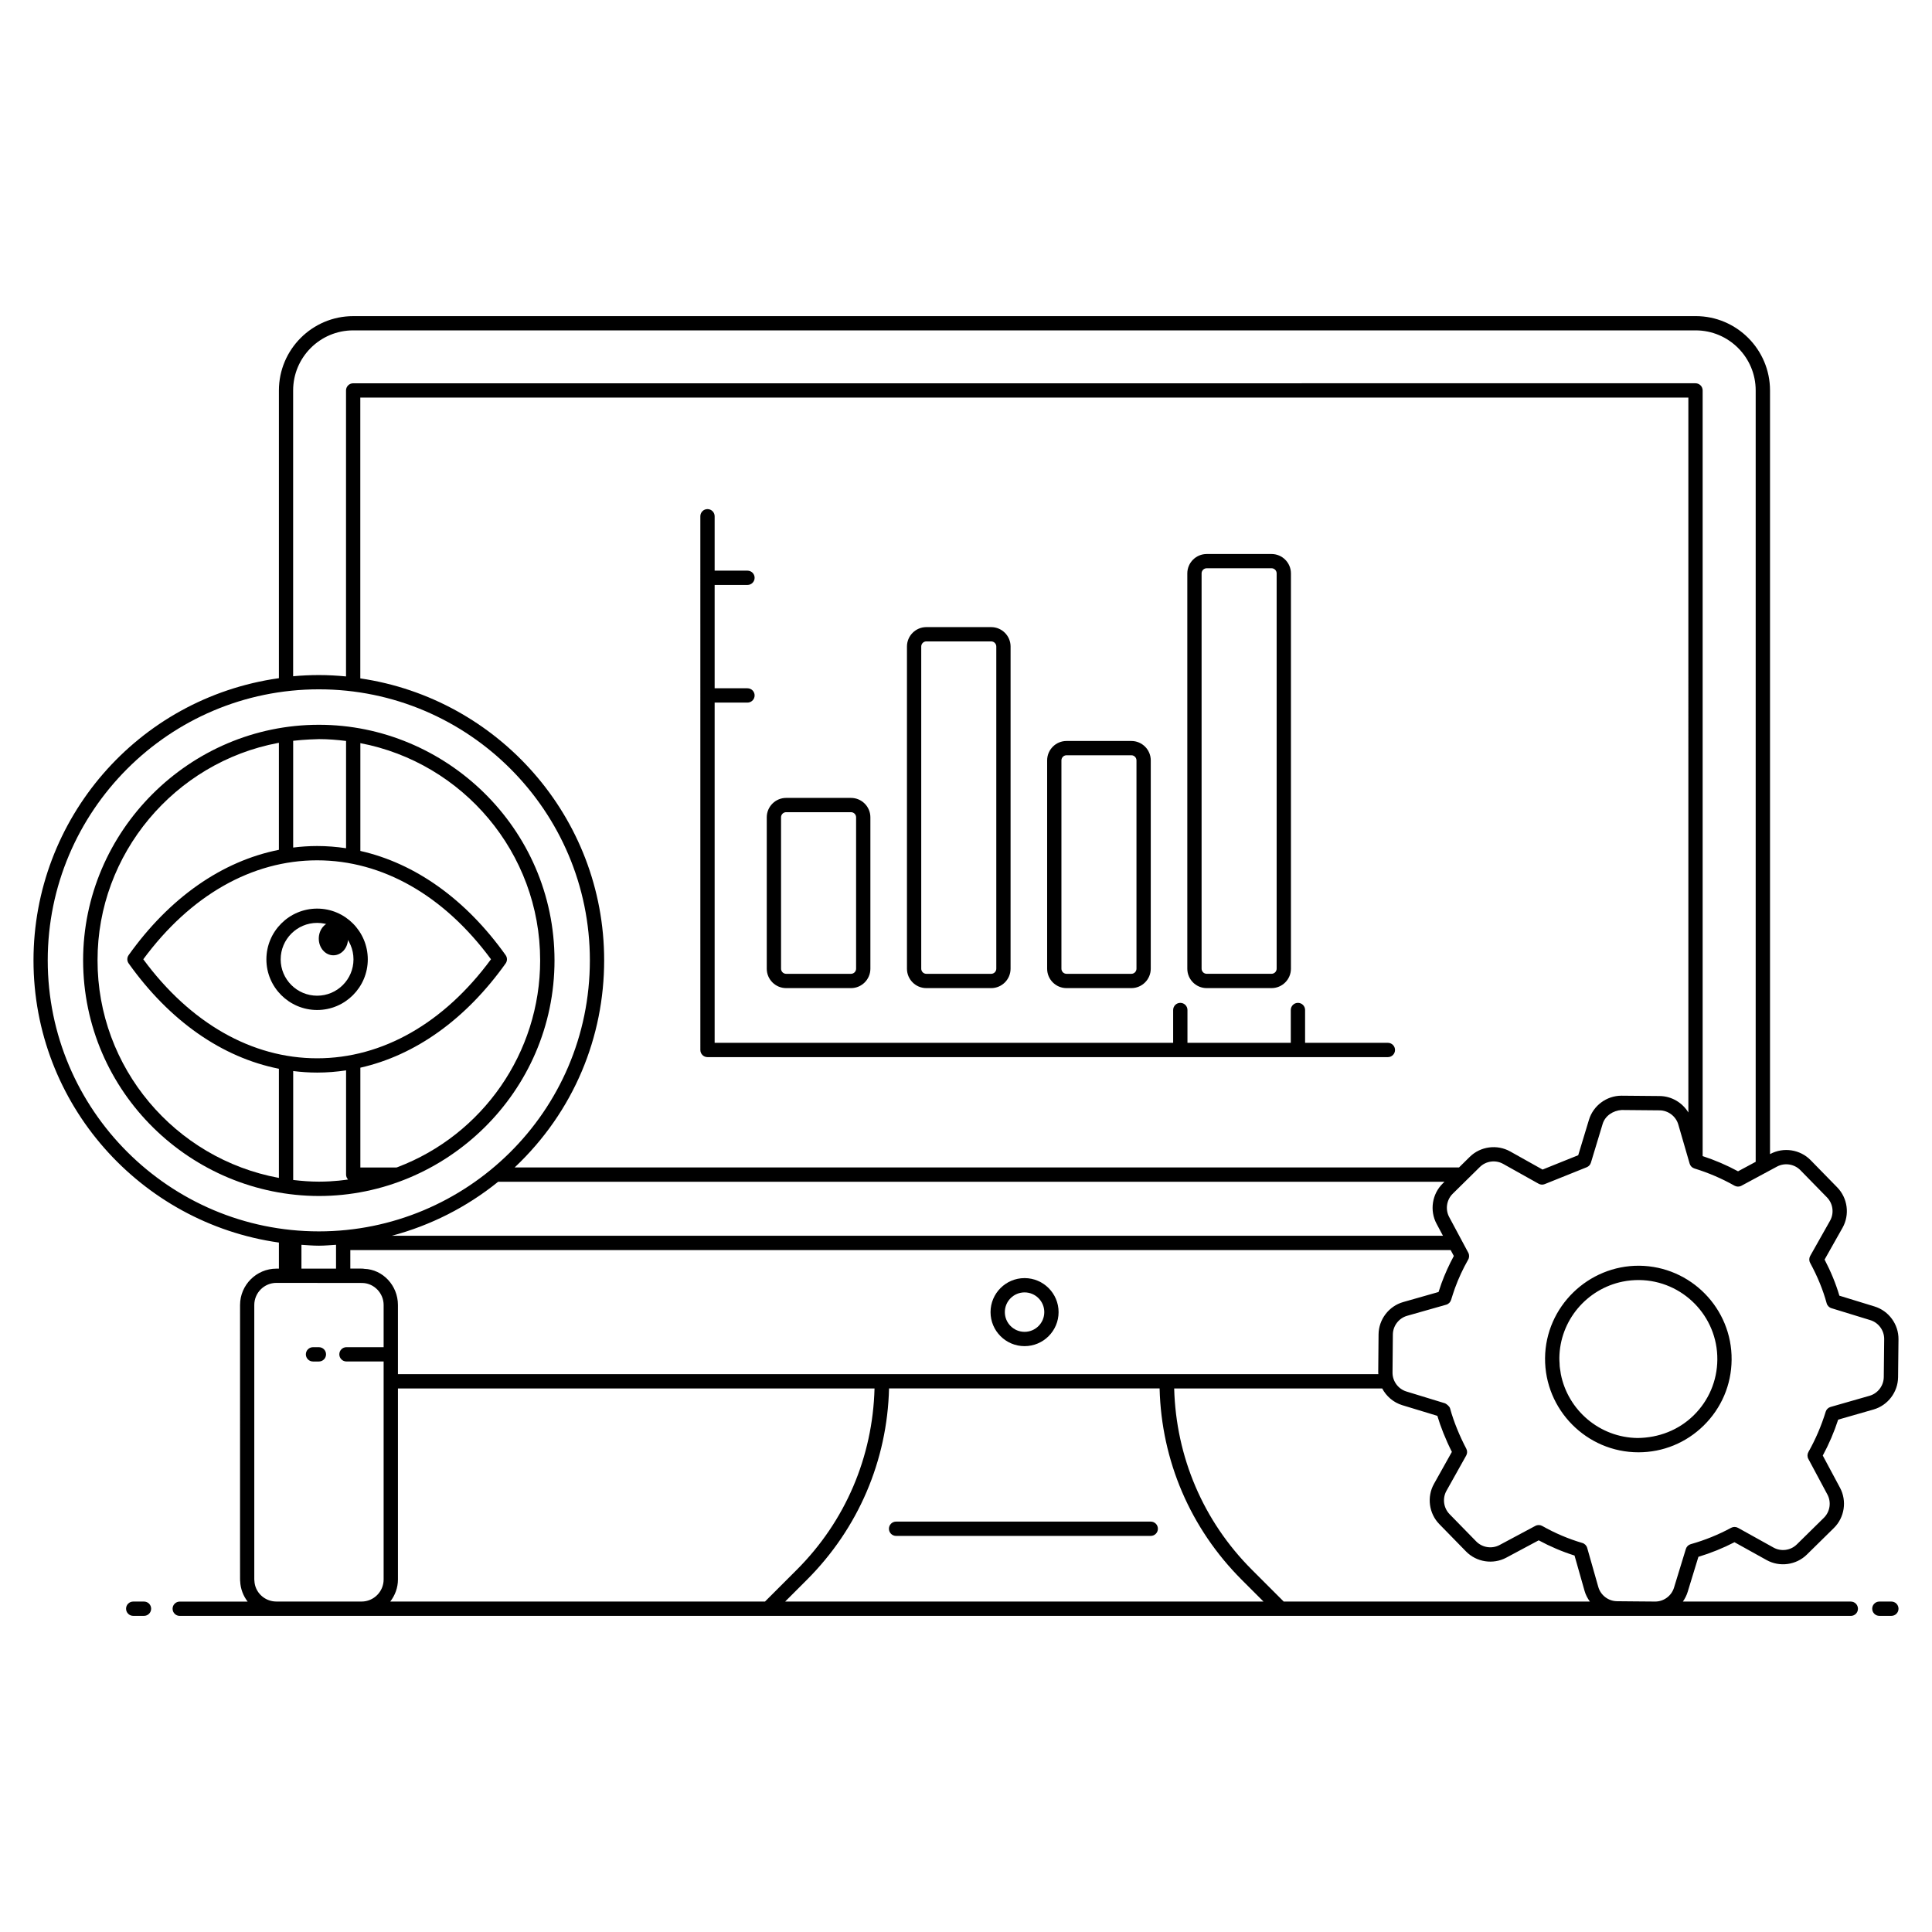
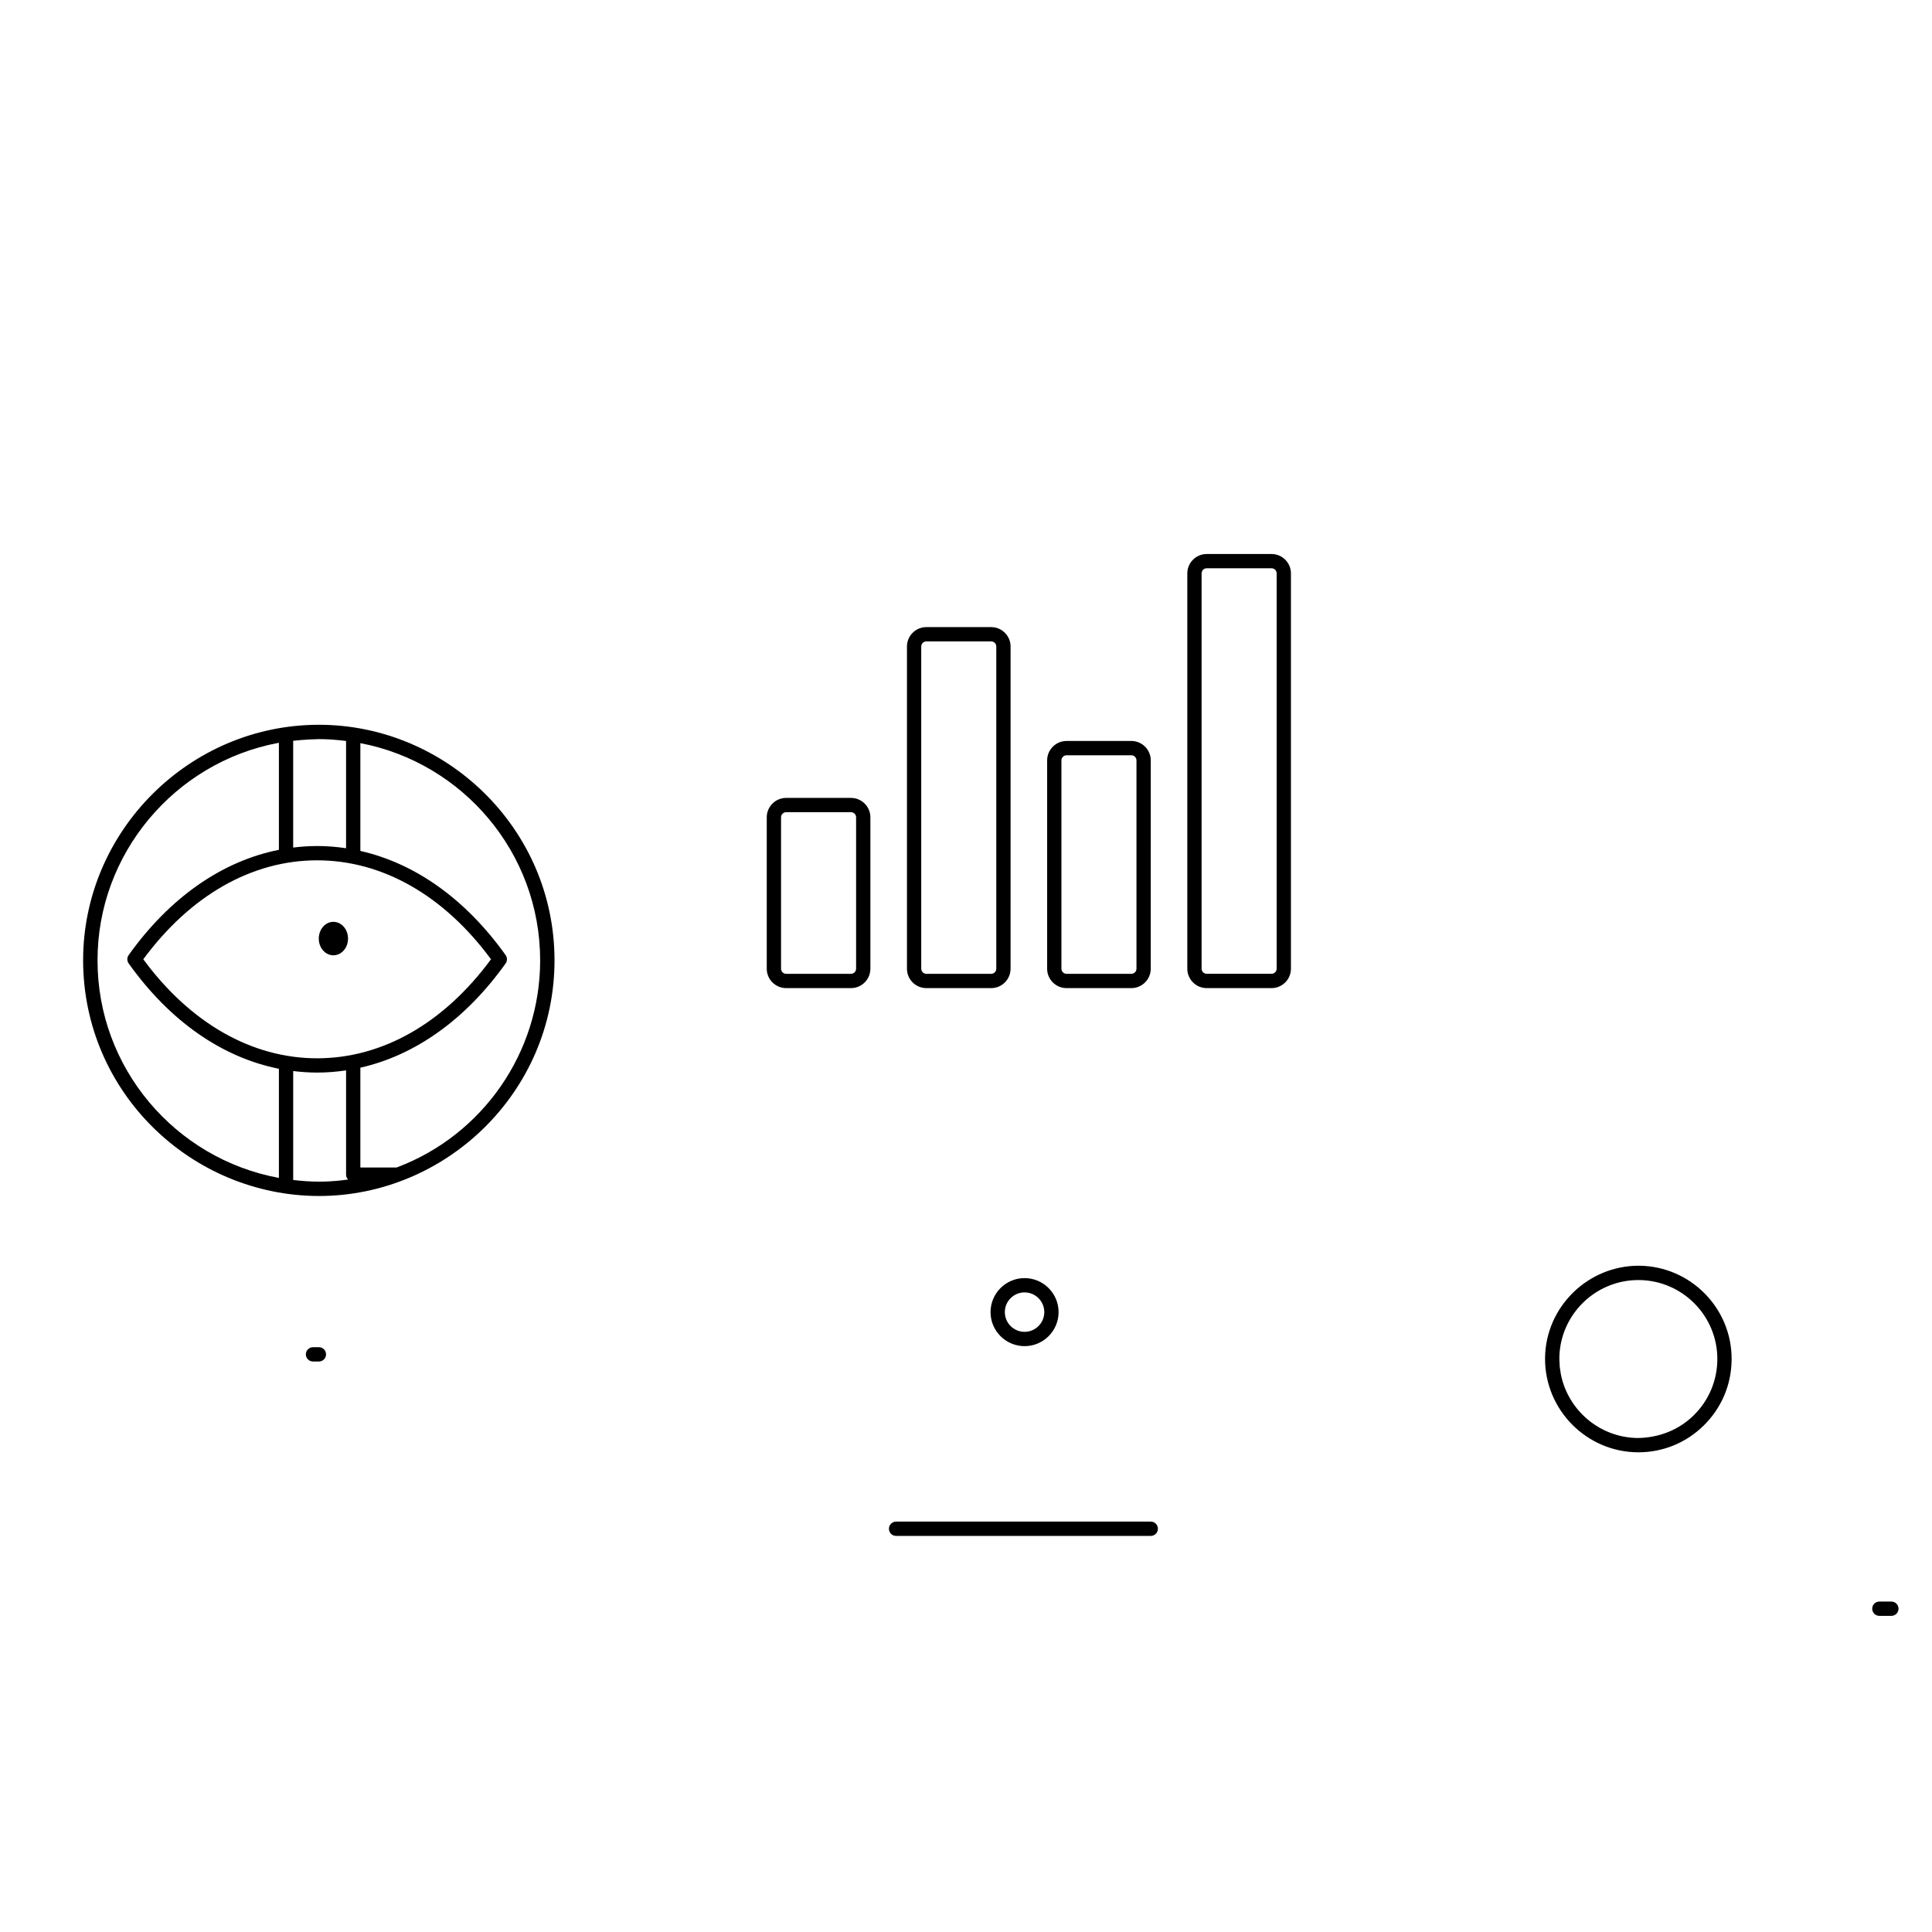
<svg xmlns="http://www.w3.org/2000/svg" fill="#000000" width="800px" height="800px" version="1.1" viewBox="144 144 512 512">
  <g>
    <path d="m236.23 392.75c0 2.441-1.727 4.414-3.891 4.414-2.133 0-3.859-1.977-3.859-4.414 0-2.477 1.727-4.453 3.859-4.453 2.164 0 3.891 1.977 3.891 4.453z" />
-     <path d="m182.16 568.43h-2.856c-1.047 0-1.895 0.848-1.895 1.895s0.848 1.895 1.895 1.895h2.856c1.047 0 1.895-0.848 1.895-1.895s-0.848-1.895-1.895-1.895z" />
-     <path d="m634.47 568.43h-44.492c0.555-0.773 0.992-1.641 1.277-2.578l2.84-9.277c3.336-1.012 6.543-2.309 9.559-3.871l8.504 4.723c3.461 1.93 7.856 1.332 10.68-1.449l7.16-7.043c2.828-2.777 3.496-7.16 1.625-10.66l-4.57-8.535c1.637-3.027 3.004-6.219 4.082-9.52l9.352-2.684c3.797-1.082 6.477-4.598 6.523-8.551l0.109-10.066c0.043-3.961-2.574-7.539-6.359-8.695l-9.305-2.856c-0.941-3.184-2.234-6.332-3.918-9.57l4.75-8.422c1.953-3.461 1.375-7.867-1.402-10.711l-7.043-7.203c-2.785-2.852-7.191-3.523-10.707-1.641l-0.062 0.031v-202.38c0-10.859-8.836-19.699-19.695-19.699l-355.77 0.004c-10.859 0-19.695 8.836-19.695 19.699v76.25c-37.574 5.305-65.035 37.43-65.035 74.789 0 38.082 28.34 69.59 65.035 74.777v6.91h-0.648c-5.316 0-9.645 4.328-9.648 9.648 0.012 77.539-0.027 72.609 0.031 73.191 0.086 2.039 0.82 3.891 1.977 5.398h-17.992c-1.047 0-1.895 0.848-1.895 1.895 0 1.047 0.848 1.895 1.895 1.895h442.85c1.047 0 1.895-0.848 1.895-1.895-0.004-1.055-0.852-1.902-1.898-1.902zm-150.27 0-8.441-8.438c-12.887-12.887-20.109-29.891-20.59-48.039h55.125c1.098 2.078 2.981 3.715 5.316 4.434l9.305 2.828c0.805 2.727 2.141 6.172 3.848 9.551l-4.738 8.465c-1.938 3.457-1.355 7.852 1.414 10.684l7.066 7.231c2.777 2.844 7.168 3.527 10.68 1.648l8.586-4.59c3.059 1.652 6.242 3.008 9.496 4.031l2.656 9.355c0.297 1.047 0.793 1.996 1.414 2.84zm-31.02-60.273h-75.438c-0.012 0-0.023 0.008-0.035 0.008h-128.25v-18.324c0-5.203-4.039-9.43-8.895-9.582-0.484-0.098-0.551-0.059-3.723-0.066v-4.91h291.6l0.84 1.57c-1.262 2.328-2.359 4.754-3.277 7.254-0.258 0.754-0.52 1.508-0.77 2.285l-9.363 2.664c-3.812 1.082-6.5 4.609-6.535 8.57l-0.09 10.074c0 0.156 0.027 0.309 0.035 0.465h-56.062c-0.016 0-0.023-0.008-0.039-0.008zm-205.76 60.273c1.258-1.629 2.039-3.644 2.039-5.859v-50.617h126.3c-0.48 18.145-7.707 35.152-20.59 48.039l-8.441 8.438zm-23.535-94.543c1.543 0.094 3.074 0.234 4.641 0.234 1.52 0 3.019-0.148 4.527-0.238v6.312h-9.168zm367.55-35.062c-1.59-2.613-4.445-4.332-7.594-4.363l-10.066-0.09h-0.07c-3.938 0-7.473 2.617-8.617 6.391l-2.844 9.383-9.449 3.801-8.586-4.805c-3.473-1.934-7.879-1.352-10.711 1.441l-2.844 2.805-250.27 0.004c15.793-14.902 23.723-34.688 23.723-54.906 0-37.945-28.137-69.363-64.625-74.703v-74.418h351.95zm-315.42 18.355h250.79l-0.484 0.477c-2.82 2.781-3.484 7.16-1.617 10.656l1.699 3.18h-278.58c10.27-2.727 19.875-7.594 28.191-14.312zm338.9-4.016c2.039-1.094 4.594-0.699 6.207 0.949l7.043 7.203c1.609 1.645 1.945 4.195 0.812 6.199l-5.258 9.32c-0.32 0.57-0.324 1.262-0.016 1.836 1.977 3.652 3.41 7.156 4.379 10.707 0.172 0.625 0.652 1.121 1.273 1.309l10.289 3.16c2.195 0.668 3.707 2.742 3.684 5.035l-0.109 10.062c-0.027 2.289-1.578 4.324-3.773 4.953l-10.332 2.961c-0.617 0.176-1.102 0.652-1.289 1.266-1.145 3.727-2.684 7.316-4.578 10.668-0.32 0.566-0.328 1.254-0.023 1.828l5.055 9.445c1.082 2.023 0.699 4.562-0.941 6.172l-7.16 7.043c-1.633 1.617-4.176 1.961-6.184 0.84l-9.406-5.227c-0.562-0.305-1.258-0.312-1.824-0.008-3.328 1.812-6.93 3.269-10.703 4.336-0.621 0.176-1.105 0.656-1.293 1.27l-3.141 10.254c-0.664 2.176-2.711 3.684-4.981 3.684-0.383 0-10.5-0.086-10.121-0.09-2.297-0.02-4.336-1.574-4.965-3.785l-2.941-10.352c-0.176-0.625-0.664-1.117-1.289-1.297-3.652-1.074-7.227-2.586-10.621-4.508-0.555-0.312-1.242-0.332-1.824-0.023l-9.492 5.074c-2.031 1.082-4.574 0.688-6.184-0.953l-7.066-7.231c-1.602-1.641-1.938-4.184-0.82-6.184l5.234-9.352c0.312-0.559 0.324-1.238 0.023-1.805-1.719-3.273-3.34-7.144-4.297-10.684-0.141-0.523-0.836-1.094-1.316-1.34l-10.254-3.137c-2.191-0.668-3.703-2.738-3.684-5.023l0.09-10.074c0.02-2.297 1.574-4.34 3.785-4.965l10.352-2.941c0.621-0.176 1.109-0.66 1.297-1.281 0.328-1.086 0.68-2.117 1.02-3.106 0.949-2.602 2.129-5.144 3.508-7.566 0.32-0.566 0.332-1.254 0.023-1.832l-5.059-9.449c-1.082-2.023-0.695-4.562 0.938-6.172 0.379-0.375 4.172-4.109 3.793-3.738l3.383-3.332c1.641-1.625 4.188-1.965 6.203-0.836l9.375 5.246c0.5 0.281 1.102 0.324 1.633 0.105l11.133-4.473c0.531-0.215 0.941-0.66 1.105-1.211l3.106-10.254c0.664-2.199 2.805-3.555 5.031-3.699l10.062 0.09c2.293 0.023 4.332 1.574 4.965 3.777l3 10.348c0.176 0.613 0.652 1.094 1.262 1.281 3.769 1.16 7.242 2.652 10.625 4.562 0.566 0.316 1.254 0.328 1.828 0.02zm-393.23-205.7c0-8.773 7.137-15.91 15.91-15.91h355.77c8.773 0 15.91 7.137 15.91 15.91v204.43l-4.676 2.512c-3.008-1.625-6.094-2.949-9.379-4.027v-202.91c0-1.047-0.848-1.895-1.895-1.895l-355.73 0.004c-1.047 0-1.895 0.848-1.895 1.895v75.789c-2.363-0.223-4.754-0.363-7.176-0.363-2.293 0-4.574 0.109-6.84 0.316zm-65.035 151.04c0-39.496 32.117-71.824 71.871-71.824 39.59 0 71.801 32.211 71.801 71.801 0 40.289-32.793 71.848-71.801 71.848-39.629 0-71.871-32.219-71.871-71.824zm60.598 169.92c-3.137 0-5.695-2.441-5.828-5.481 0-0.121-0.012-0.258-0.031-0.383v-72.723c0-3.231 2.629-5.859 5.859-5.859 0.707 0 23.438 0.027 22.871 0.027 3.059 0.109 5.547 2.727 5.547 5.828v11.184h-9.848c-1.047 0-1.895 0.848-1.895 1.895s0.848 1.895 1.895 1.895h9.848v57.762c0 3.231-2.629 5.859-5.859 5.859zm134.83 0 5.758-5.758c13.605-13.609 21.293-31.555 21.77-50.719h71.699c0.477 19.164 8.164 37.109 21.77 50.719l5.762 5.758z" />
    <path d="m645.23 568.43h-3.18c-1.047 0-1.895 0.848-1.895 1.895s0.848 1.895 1.895 1.895h3.18c1.047 0 1.895-0.848 1.895-1.895s-0.848-1.895-1.895-1.895z" />
    <path d="m448.96 547.24h-67.488c-1.047 0-1.895 0.848-1.895 1.895 0 1.047 0.848 1.895 1.895 1.895h67.488c1.047 0 1.895-0.848 1.895-1.895 0-1.051-0.848-1.895-1.895-1.895z" />
    <path d="m415.52 482.71c-4.973 0-9.016 4.043-9.016 9.016 0 4.973 4.043 9.016 9.016 9.016 4.973 0 9.016-4.043 9.016-9.016 0-4.973-4.043-9.016-9.016-9.016zm0 14.242c-2.883 0-5.227-2.344-5.227-5.227 0-2.883 2.344-5.227 5.227-5.227 2.883 0 5.227 2.344 5.227 5.227 0.004 2.879-2.344 5.227-5.227 5.227z" />
-     <path d="m228.05 411.66c-7.418 0-13.453-6.019-13.453-13.418 0-7.418 6.035-13.453 13.453-13.453 7.398 0 13.418 6.039 13.418 13.453 0 7.398-6.019 13.418-13.418 13.418zm0-23.086c-5.332 0-9.668 4.336-9.668 9.668 0 5.309 4.336 9.629 9.668 9.629 5.309 0 9.629-4.32 9.629-9.629 0-5.332-4.32-9.668-9.629-9.668z" />
    <path d="m290.95 398.48c-0.023-35.141-28.953-62.406-62.402-62.406h-0.043c-34.258 0-62.48 28.117-62.48 62.434 0.055 35.062 28.73 62.395 62.496 62.445 33.609 0 62.43-27.438 62.43-62.473zm-121.1 0c-0.039-28.195 20.422-52.445 47.887-57.602 0.059-0.012 0.117-0.016 0.172-0.027v28.359c-15.055 2.996-28.926 12.637-39.816 27.902-0.469 0.66-0.469 1.539 0 2.199 10.887 15.281 24.758 24.926 39.816 27.922v28.926c-27.598-5.094-48.105-29.25-48.059-57.68zm58.66-58.609c2.441 0 4.836 0.199 7.199 0.488v28.43c-2.527-0.379-5.086-0.586-7.664-0.586-2.133 0-4.25 0.148-6.352 0.406v-28.293c2.898-0.34 6.438-0.445 6.816-0.445zm20.875 113.42c-0.098 0.035-0.199 0.066-0.297 0.102h-9.59v-26.445c14.547-3.285 27.93-12.797 38.5-27.629 0.469-0.66 0.469-1.539 0-2.199-10.57-14.82-23.953-24.328-38.5-27.613v-28.566c27.094 5.164 47.648 28.996 47.648 57.566 0.004 24.527-15.289 46.242-37.762 54.785zm-20.875 3.859c-2.293 0-4.562-0.18-6.812-0.445v-28.867c2.098 0.258 4.215 0.406 6.352 0.406 2.582 0 5.137-0.207 7.664-0.586v27.625c0 0.504 0.203 0.957 0.523 1.297-0.395 0.055-3.535 0.57-7.727 0.57zm-0.465-85.156c17.285 0 33.605 9.301 46.074 26.223-12.465 16.934-28.785 26.242-46.074 26.242-17.289 0-33.605-9.309-46.074-26.242 12.473-16.922 28.789-26.223 46.074-26.223z" />
    <path d="m228.51 501.02h-1.559c-1.047 0-1.895 0.848-1.895 1.895s0.848 1.895 1.895 1.895h1.559c1.047 0 1.895-0.848 1.895-1.895s-0.848-1.895-1.895-1.895z" />
    <path d="m578.42 479.43c-13.527-0.098-24.828 10.855-24.965 24.461v0.004c-0.117 13.707 11.027 24.98 24.746 24.98 6.496 0 12.629-2.508 17.285-7.082 4.723-4.637 7.356-10.828 7.41-17.43 0.141-13.605-10.84-24.793-24.477-24.934zm14.414 39.66c-3.996 3.922-9.266 5.934-14.844 5.996-10.094-0.117-18.484-7.398-20.355-16.945-0.051-0.254-0.07-0.516-0.113-0.773-0.07-0.434-0.148-0.863-0.188-1.305-0.023-0.246-0.016-0.5-0.031-0.75-0.027-0.461-0.062-0.918-0.059-1.387 0.102-10.023 7.301-18.359 16.777-20.285 1.539-0.312 2.898-0.418 4.363-0.418 11.547 0.117 20.844 9.59 20.727 21.113-0.051 5.586-2.277 10.828-6.277 14.754z" />
    <path d="m352.34 405.86h17.18c2.836 0 5.141-2.309 5.141-5.141v-40.125c0-2.832-2.305-5.141-5.141-5.141h-17.18c-2.836 0-5.141 2.309-5.141 5.141v40.121c-0.004 2.836 2.305 5.144 5.141 5.144zm-1.355-45.266c0-0.746 0.605-1.355 1.355-1.355h17.18c0.746 0 1.355 0.605 1.355 1.355v40.121c0 0.746-0.605 1.355-1.355 1.355h-17.18c-0.746 0-1.355-0.605-1.355-1.355z" />
    <path d="m389.49 405.86h17.18c2.836 0 5.141-2.309 5.141-5.141l0.004-85.387c0-2.832-2.305-5.141-5.141-5.141h-17.18c-2.836 0-5.141 2.309-5.141 5.141v85.383c-0.004 2.836 2.301 5.144 5.137 5.144zm-1.352-90.527c0-0.746 0.605-1.355 1.355-1.355h17.18c0.746 0 1.355 0.605 1.355 1.355v85.383c0 0.746-0.605 1.355-1.355 1.355h-17.18c-0.746 0-1.355-0.605-1.355-1.355z" />
    <path d="m426.64 405.86h17.18c2.836 0 5.141-2.309 5.141-5.141l0.004-55.211c0-2.832-2.305-5.141-5.141-5.141h-17.18c-2.836 0-5.141 2.309-5.141 5.141v55.207c-0.004 2.836 2.301 5.144 5.137 5.144zm-1.352-60.352c0-0.746 0.605-1.355 1.355-1.355h17.18c0.746 0 1.355 0.605 1.355 1.355v55.207c0 0.746-0.605 1.355-1.355 1.355h-17.18c-0.746 0-1.355-0.605-1.355-1.355z" />
    <path d="m463.79 405.86h17.18c2.836 0 5.141-2.309 5.141-5.141v-104.76c0-2.832-2.305-5.141-5.141-5.141h-17.18c-2.836 0-5.141 2.309-5.141 5.141v104.76c0 2.832 2.305 5.141 5.141 5.141zm-1.355-109.91c0-0.746 0.605-1.355 1.355-1.355h17.18c0.746 0 1.355 0.605 1.355 1.355v104.76c0 0.746-0.605 1.355-1.355 1.355h-17.18c-0.746 0-1.355-0.605-1.355-1.355z" />
-     <path d="m331.5 424.15h180.3c1.047 0 1.895-0.848 1.895-1.895s-0.848-1.895-1.895-1.895h-21.938v-8.699c0-1.047-0.848-1.895-1.895-1.895s-1.895 0.848-1.895 1.895v8.699h-27.383v-8.699c0-1.047-0.848-1.895-1.895-1.895s-1.895 0.848-1.895 1.895v8.699h-121.51v-90.168h8.699c1.047 0 1.895-0.848 1.895-1.895s-0.848-1.895-1.895-1.895h-8.699v-27.383h8.699c1.047 0 1.895-0.848 1.895-1.895s-0.848-1.895-1.895-1.895h-8.699v-14.414c0-1.047-0.848-1.895-1.895-1.895s-1.895 0.848-1.895 1.895l0.004 141.44c0 1.047 0.844 1.895 1.891 1.895z" />
  </g>
</svg>